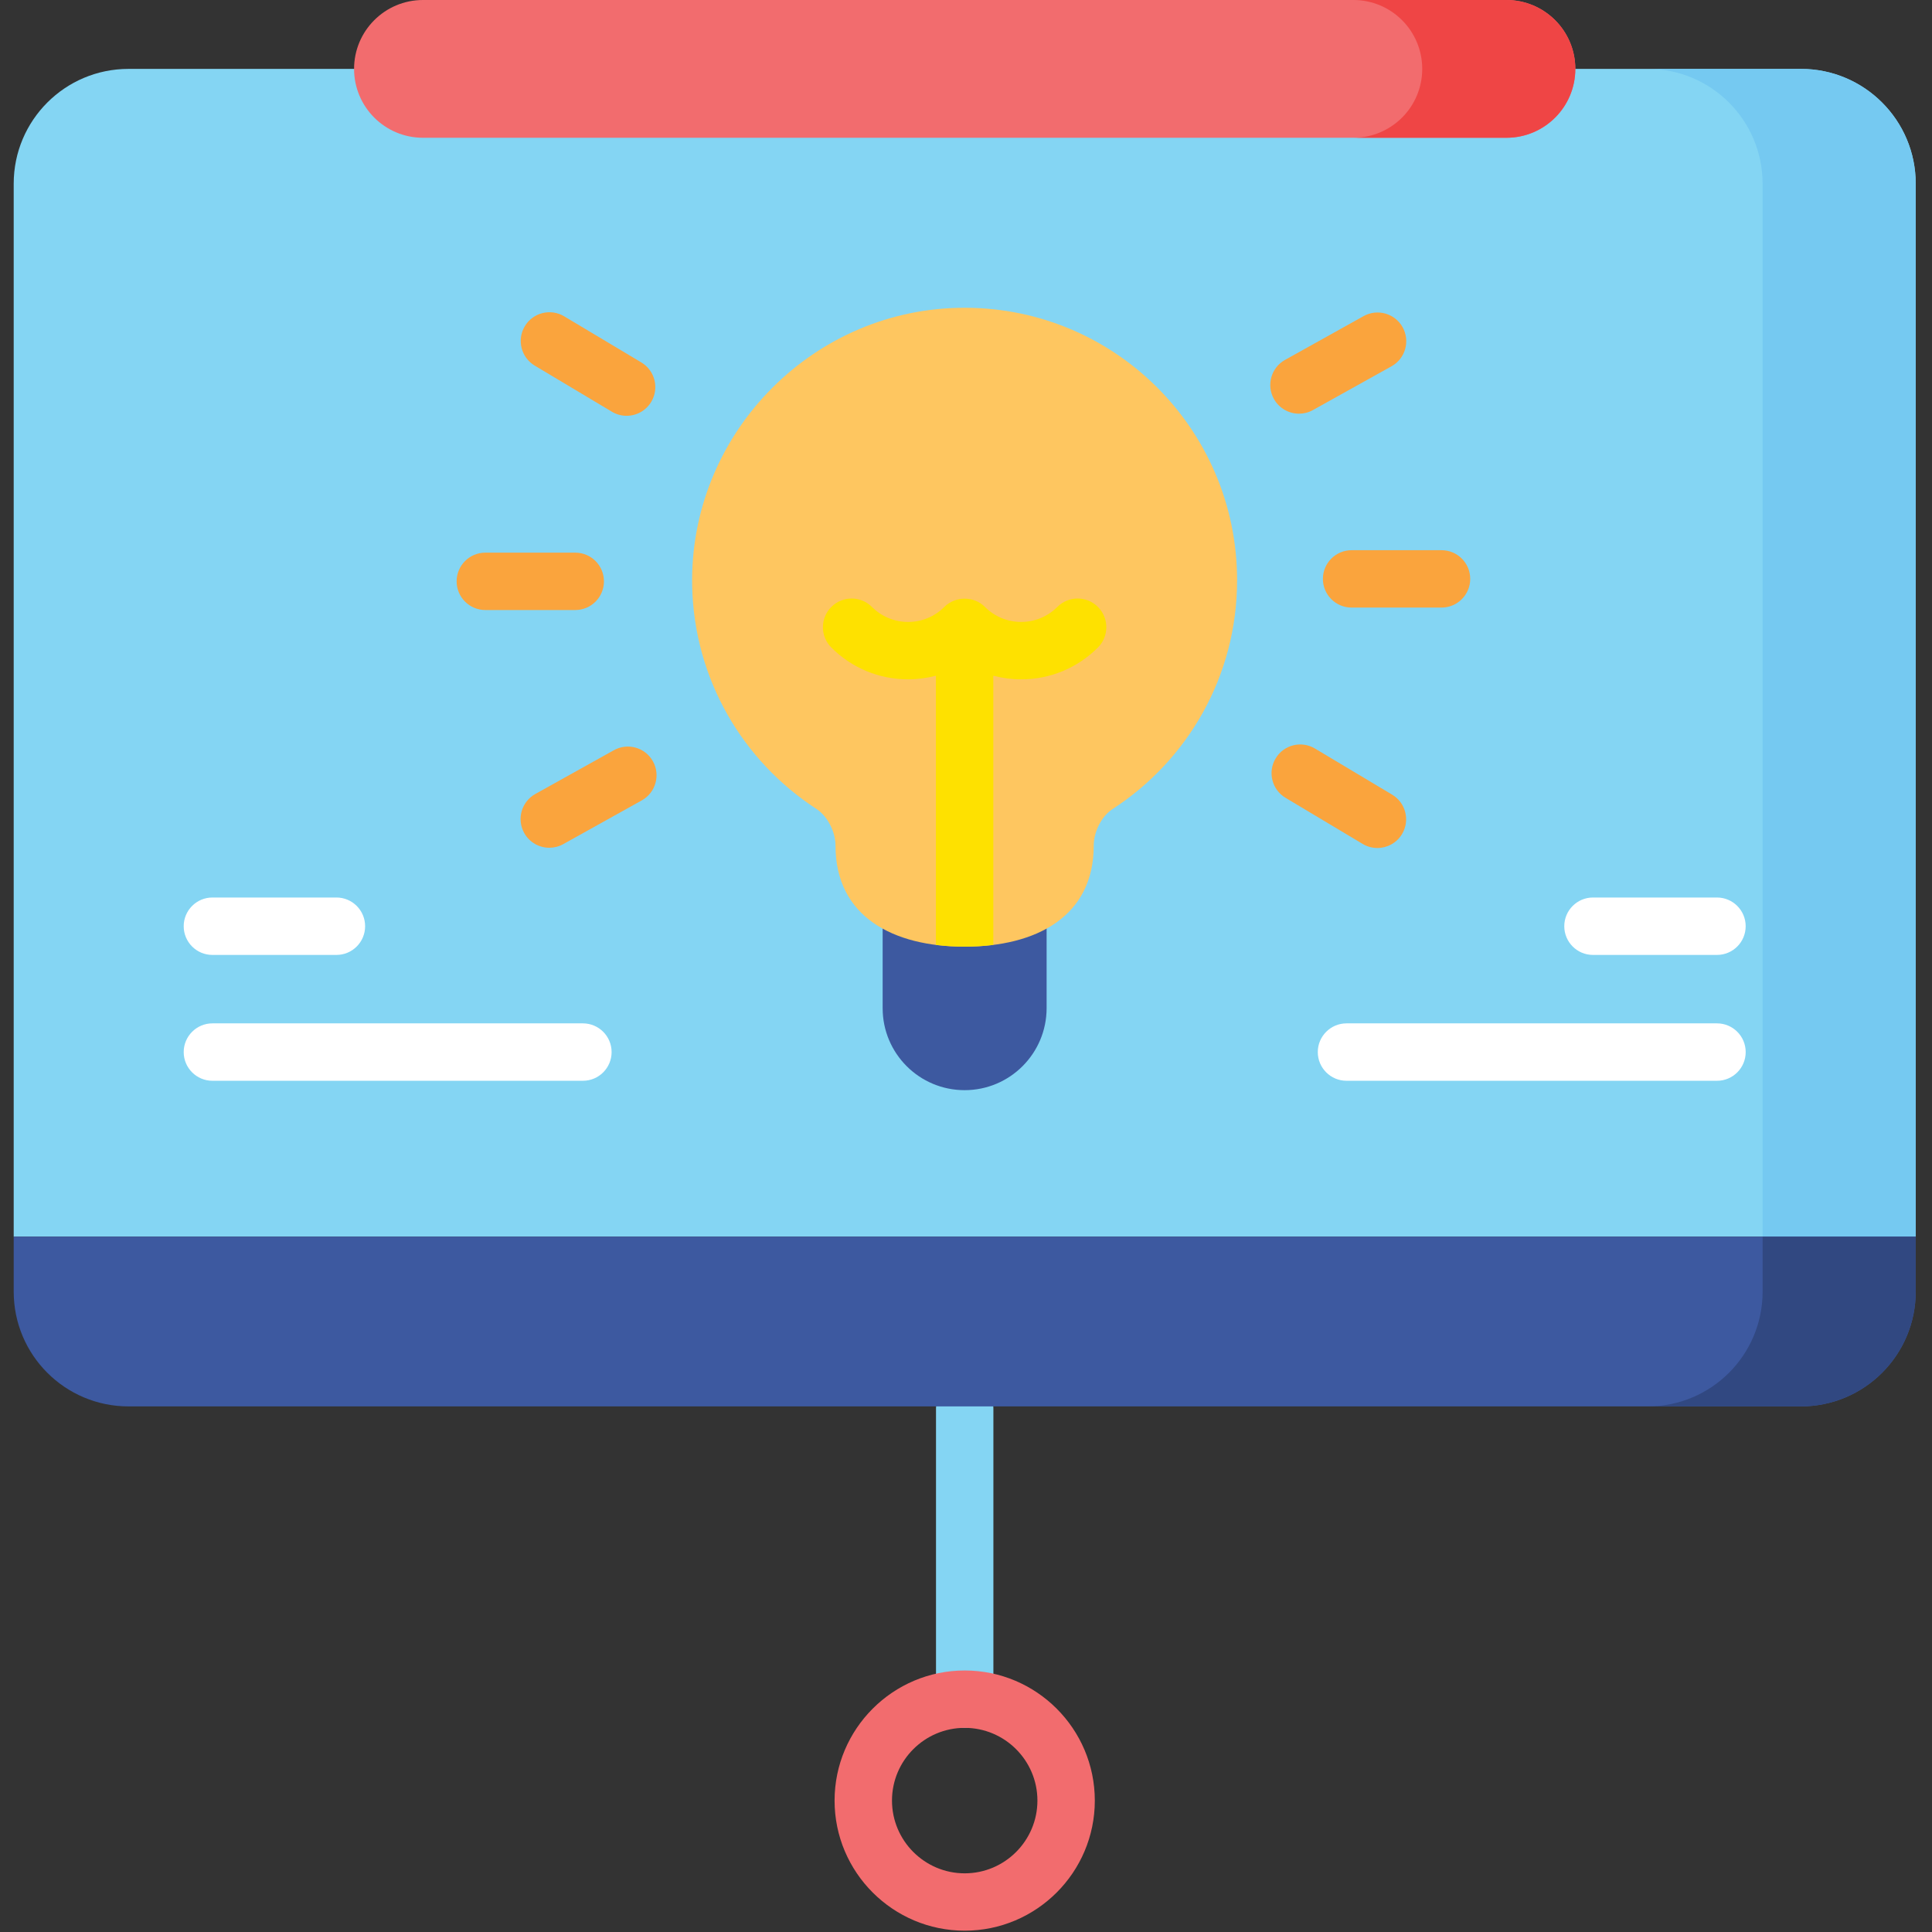
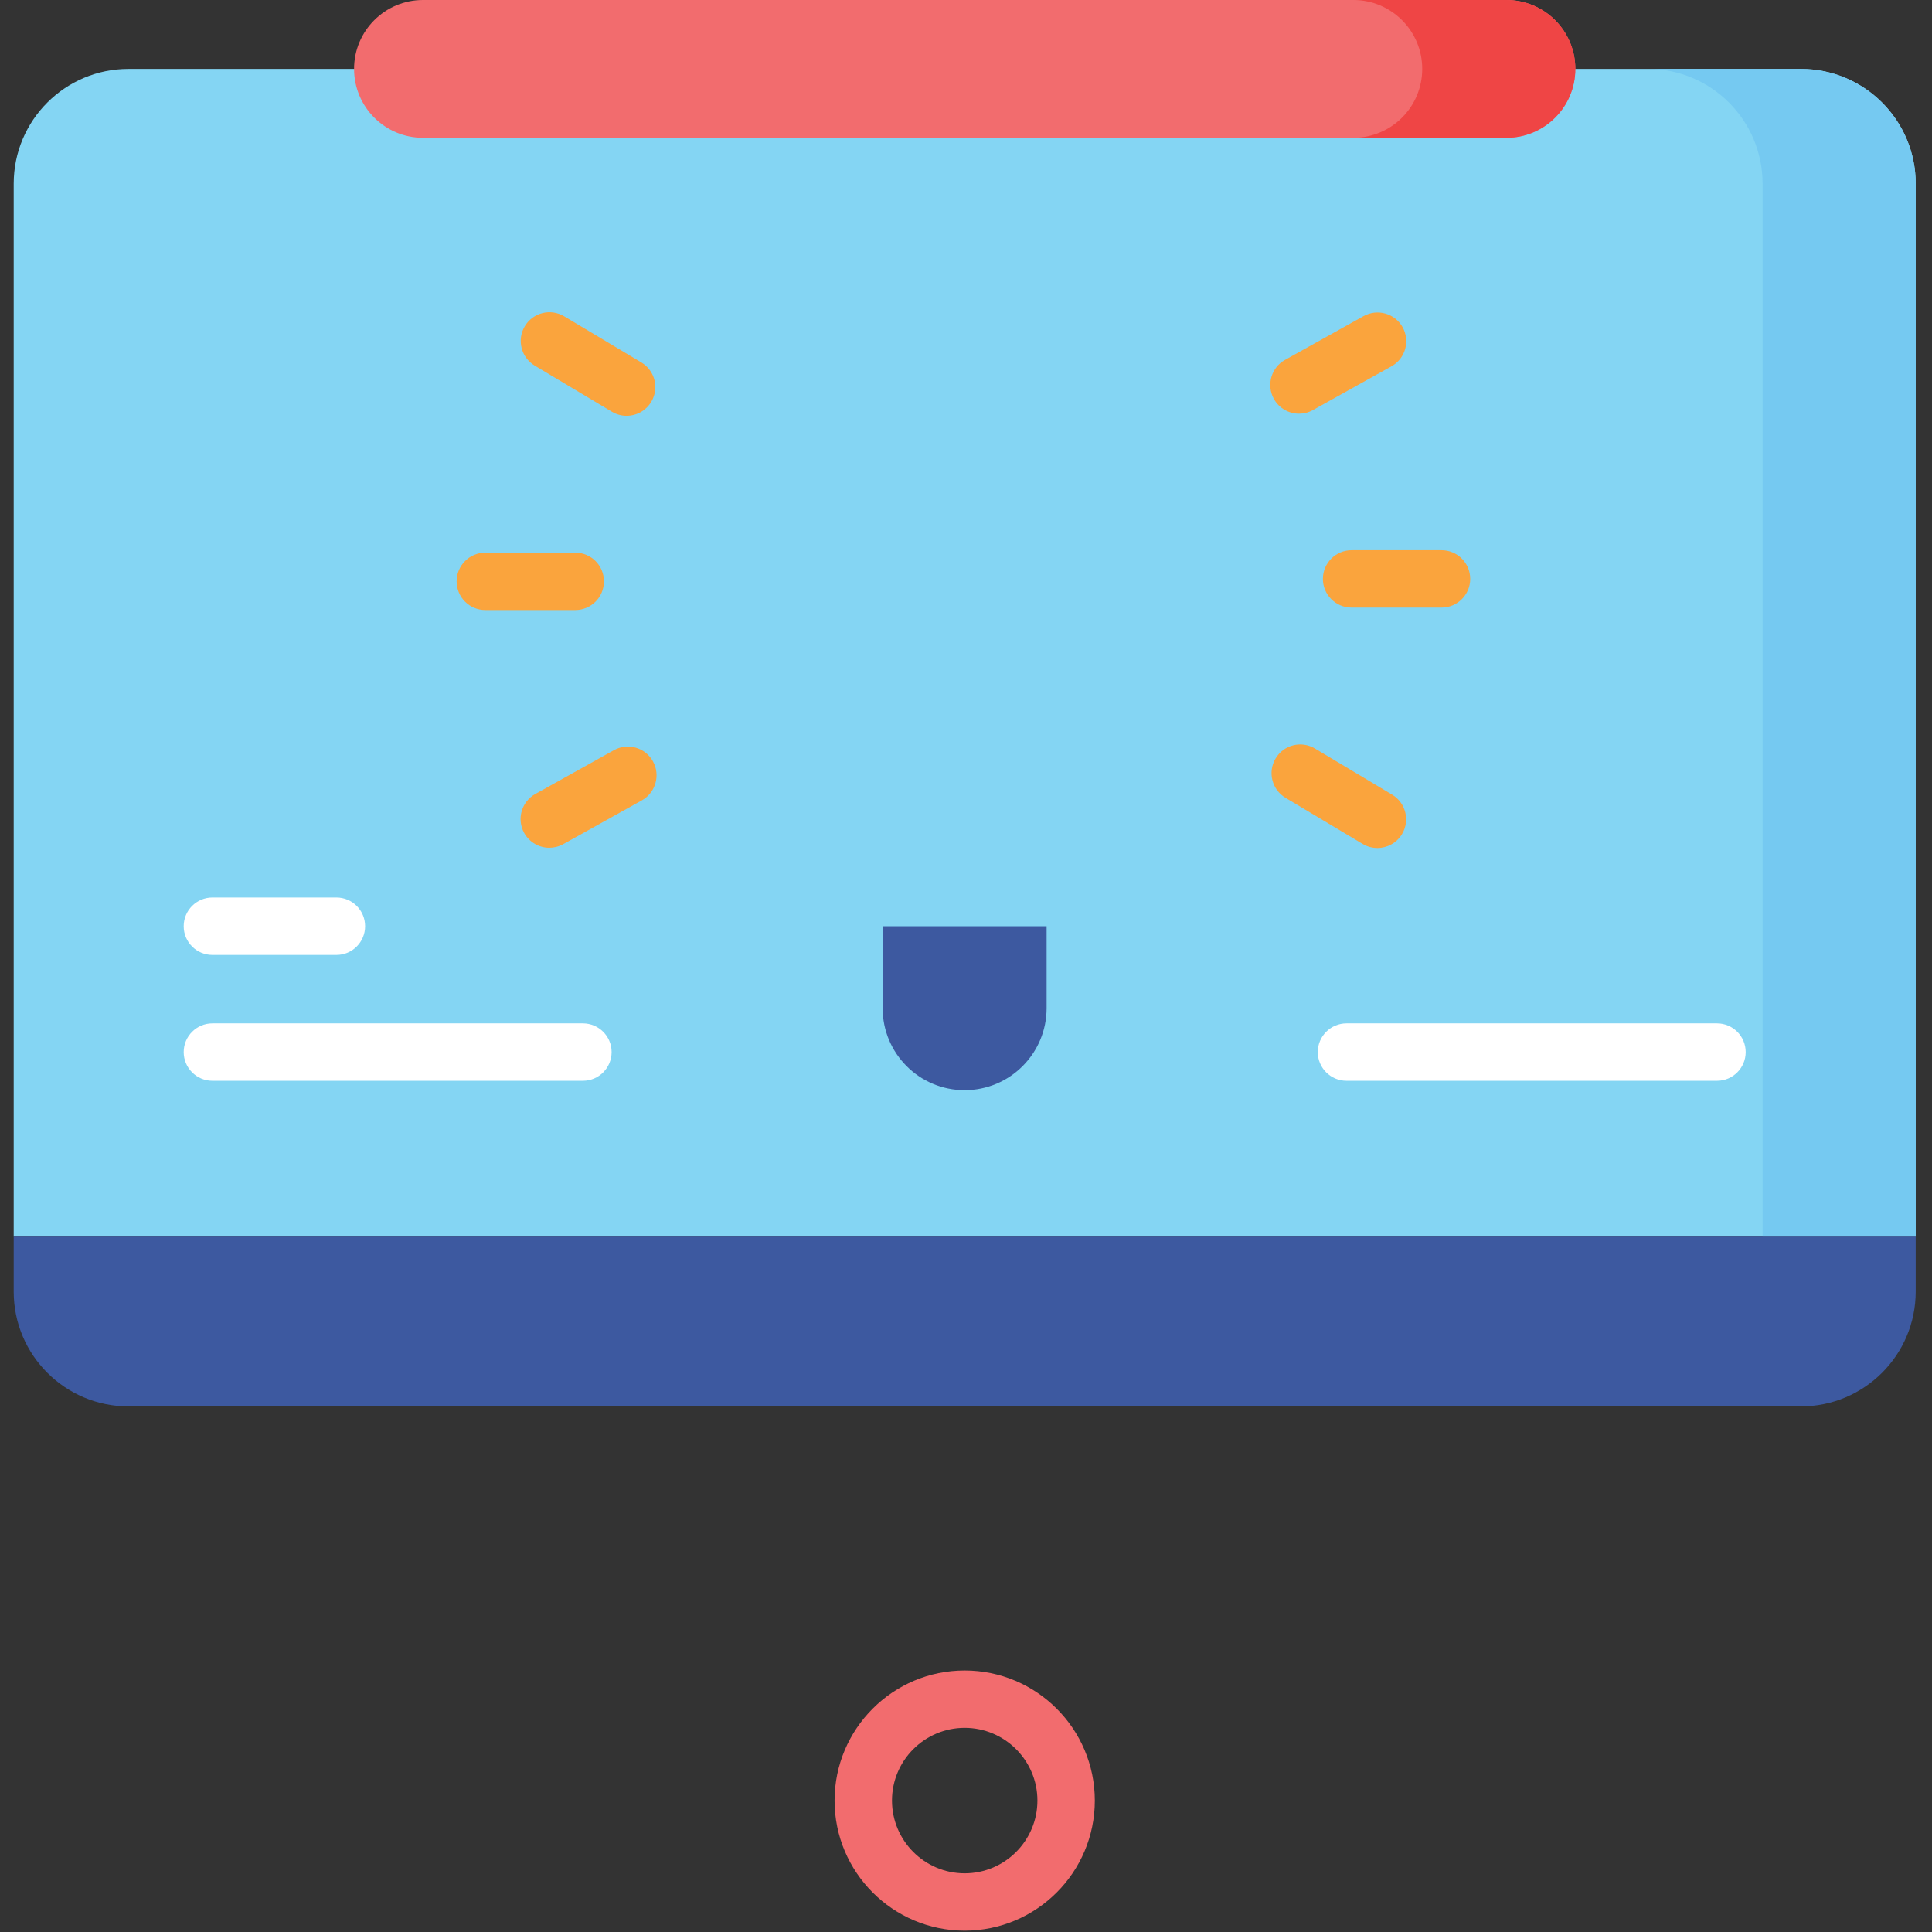
<svg xmlns="http://www.w3.org/2000/svg" version="1.1" id="Layer_1" x="0px" y="0px" width="120px" height="120px" viewBox="0 0 120 120" enable-background="new 0 0 120 120" xml:space="preserve">
  <rect x="0" y="0" width="120" height="120" fill="#333333" stroke="none" />
  <g>
-     <path fill="#84D5F3" d="M59.919,85.691c-0.984,0-1.782,0.795-1.782,1.781v18.064c0,0.984,0.798,1.781,1.782,1.781   c0.985,0,1.782-0.797,1.782-1.781V87.473C61.701,86.486,60.904,85.691,59.919,85.691z" />
    <g>
      <g>
        <path fill="#84D5F3" d="M118.988,76.813H0.851V11.41c0-3.938,3.193-7.131,7.131-7.131h103.874c3.938,0,7.133,3.192,7.133,7.131     V76.813L118.988,76.813z" />
        <path fill="#75C9F1" d="M111.855,4.279h-9.51c3.938,0,7.133,3.192,7.133,7.131v65.402h9.51V11.41     C118.988,7.471,115.794,4.279,111.855,4.279z" />
        <path fill="#F26C6E" d="M93.568,8.557H26.27c-2.362,0-4.278-1.916-4.278-4.278C21.992,1.917,23.908,0,26.27,0h67.298     c2.361,0,4.277,1.916,4.277,4.279C97.848,6.642,95.93,8.557,93.568,8.557L93.568,8.557z" />
        <path fill="#EF4545" d="M93.568,0h-9.508c2.362,0,4.277,1.916,4.277,4.279c0,2.363-1.915,4.278-4.277,4.278h9.508     c2.363,0,4.279-1.915,4.279-4.278C97.848,1.916,95.93,0,93.568,0z" />
        <path fill="#3D59A0" d="M111.855,87.354H7.982c-3.938,0-7.131-3.19-7.131-7.129v-3.412h118.137v3.412     C118.988,84.162,115.794,87.354,111.855,87.354z" />
-         <path fill="#314881" d="M109.479,76.813v3.412c0,3.938-3.192,7.129-7.129,7.129h9.506c3.938,0,7.133-3.19,7.133-7.129v-3.412     H109.479z" />
        <g>
          <path fill="#F26C6E" d="M59.919,119.918c-4.456,0-8.082-3.625-8.082-8.079c0-4.457,3.625-8.082,8.082-8.082      s8.082,3.625,8.082,8.082C68.001,116.293,64.375,119.918,59.919,119.918z M59.919,107.32c-2.49,0-4.516,2.025-4.516,4.516      c0,2.491,2.026,4.52,4.516,4.52c2.49,0,4.517-2.027,4.517-4.52C64.436,109.348,62.409,107.32,59.919,107.32z" />
        </g>
      </g>
      <g>
        <g>
          <path fill="#3D59A0" d="M59.914,67.712c-2.812,0-5.091-2.278-5.091-5.093v-5.09h10.184v5.09      C65.004,65.434,62.725,67.712,59.914,67.712L59.914,67.712z" />
-           <path fill="#FEC660" d="M76.838,36.042c0-9.484-7.799-17.146-17.334-16.921c-9.275,0.219-16.709,8.011-16.512,17.287      c0.123,5.796,3.161,10.872,7.705,13.827c0.707,0.46,1.197,1.428,1.197,2.281c0,4.429,3.59,6.283,8.02,6.283      c4.429,0,8.02-1.854,8.02-6.283c0-0.843,0.471-1.81,1.174-2.267C73.76,47.234,76.838,41.999,76.838,36.042L76.838,36.042z" />
          <g>
-             <path fill="#FEE100" d="M63.423,42.195c1.802,0,3.494-0.702,4.771-1.977c0.697-0.696,0.697-1.825,0-2.521       c-0.695-0.696-1.825-0.696-2.521,0c-0.602,0.602-1.4,0.933-2.249,0.933s-1.646-0.331-2.248-0.932       c-0.686-0.688-1.835-0.683-2.522-0.001c-0.601,0.602-1.4,0.933-2.249,0.933c-0.848,0-1.647-0.331-2.249-0.933       c-0.695-0.696-1.824-0.696-2.521,0c-0.697,0.696-0.696,1.825,0,2.521c1.275,1.275,2.969,1.977,4.771,1.977       c0.59,0,1.169-0.079,1.726-0.225v16.719c0.574,0.073,1.17,0.11,1.783,0.11s1.208-0.037,1.781-0.11V41.97       C62.254,42.117,62.832,42.195,63.423,42.195L63.423,42.195z" />
-           </g>
+             </g>
        </g>
        <g>
          <path fill="#FAA43D" d="M37.512,36.108c0-0.985-0.798-1.782-1.783-1.782h-5.584c-0.985,0-1.783,0.798-1.783,1.782      c0,0.985,0.798,1.782,1.783,1.782h5.584C36.713,37.891,37.512,37.093,37.512,36.108L37.512,36.108z" />
          <path fill="#FAA43D" d="M38.129,46.597l-4.879,2.719c-0.86,0.479-1.169,1.565-0.69,2.425c0.327,0.585,0.934,0.915,1.559,0.915      c0.293,0,0.591-0.073,0.867-0.226l4.879-2.718c0.859-0.48,1.168-1.565,0.689-2.426C40.075,46.425,38.989,46.118,38.129,46.597      L38.129,46.597z" />
          <path fill="#FAA43D" d="M86.469,49.358l-4.796-2.866c-0.846-0.505-1.94-0.229-2.442,0.616c-0.506,0.845-0.229,1.939,0.615,2.445      l4.793,2.866c0.286,0.171,0.604,0.252,0.914,0.252c0.604,0,1.197-0.31,1.531-0.868C87.59,50.958,87.314,49.863,86.469,49.358      L86.469,49.358z" />
          <path fill="#FAA43D" d="M89.535,34.174h-5.583c-0.985,0-1.784,0.797-1.784,1.782s0.799,1.782,1.784,1.782h5.583      c0.984,0,1.783-0.797,1.783-1.782S90.521,34.174,89.535,34.174z" />
          <path fill="#FAA43D" d="M80.686,25.695c0.293,0,0.592-0.073,0.864-0.226l4.882-2.72c0.859-0.479,1.166-1.565,0.688-2.425      c-0.479-0.859-1.565-1.168-2.425-0.689l-4.881,2.72c-0.86,0.479-1.168,1.565-0.689,2.425      C79.452,25.365,80.061,25.695,80.686,25.695z" />
          <path fill="#FAA43D" d="M33.211,22.708l4.795,2.865c0.287,0.172,0.602,0.253,0.913,0.253c0.607,0,1.198-0.31,1.532-0.869      c0.505-0.845,0.229-1.939-0.615-2.444l-4.795-2.866c-0.844-0.505-1.939-0.23-2.444,0.615      C32.092,21.107,32.367,22.202,33.211,22.708L33.211,22.708z" />
        </g>
      </g>
    </g>
    <g>
      <path fill="#FFFFFF" d="M106.646,63.563H83.633c-0.984,0-1.783,0.801-1.783,1.783c0,0.984,0.799,1.783,1.783,1.783h23.014    c0.984,0,1.781-0.799,1.781-1.783C108.428,64.363,107.631,63.563,106.646,63.563z" />
      <path fill="#FFFFFF" d="M36.205,63.563H13.193c-0.985,0-1.783,0.801-1.783,1.783c0,0.984,0.798,1.783,1.783,1.783h23.013    c0.984,0,1.782-0.799,1.782-1.783C37.988,64.363,37.19,63.563,36.205,63.563L36.205,63.563z" />
      <path fill="#FFFFFF" d="M13.193,59.312h7.703c0.985,0,1.782-0.798,1.782-1.783c0-0.985-0.797-1.783-1.782-1.783h-7.703    c-0.985,0-1.783,0.799-1.783,1.783C11.41,58.514,12.208,59.312,13.193,59.312L13.193,59.312z" />
-       <path fill="#FFFFFF" d="M98.941,59.312h7.703c0.985,0,1.783-0.798,1.783-1.783c0-0.985-0.798-1.783-1.783-1.783h-7.703    c-0.982,0-1.781,0.799-1.781,1.783C97.16,58.513,97.959,59.312,98.941,59.312L98.941,59.312z" />
    </g>
  </g>
</svg>